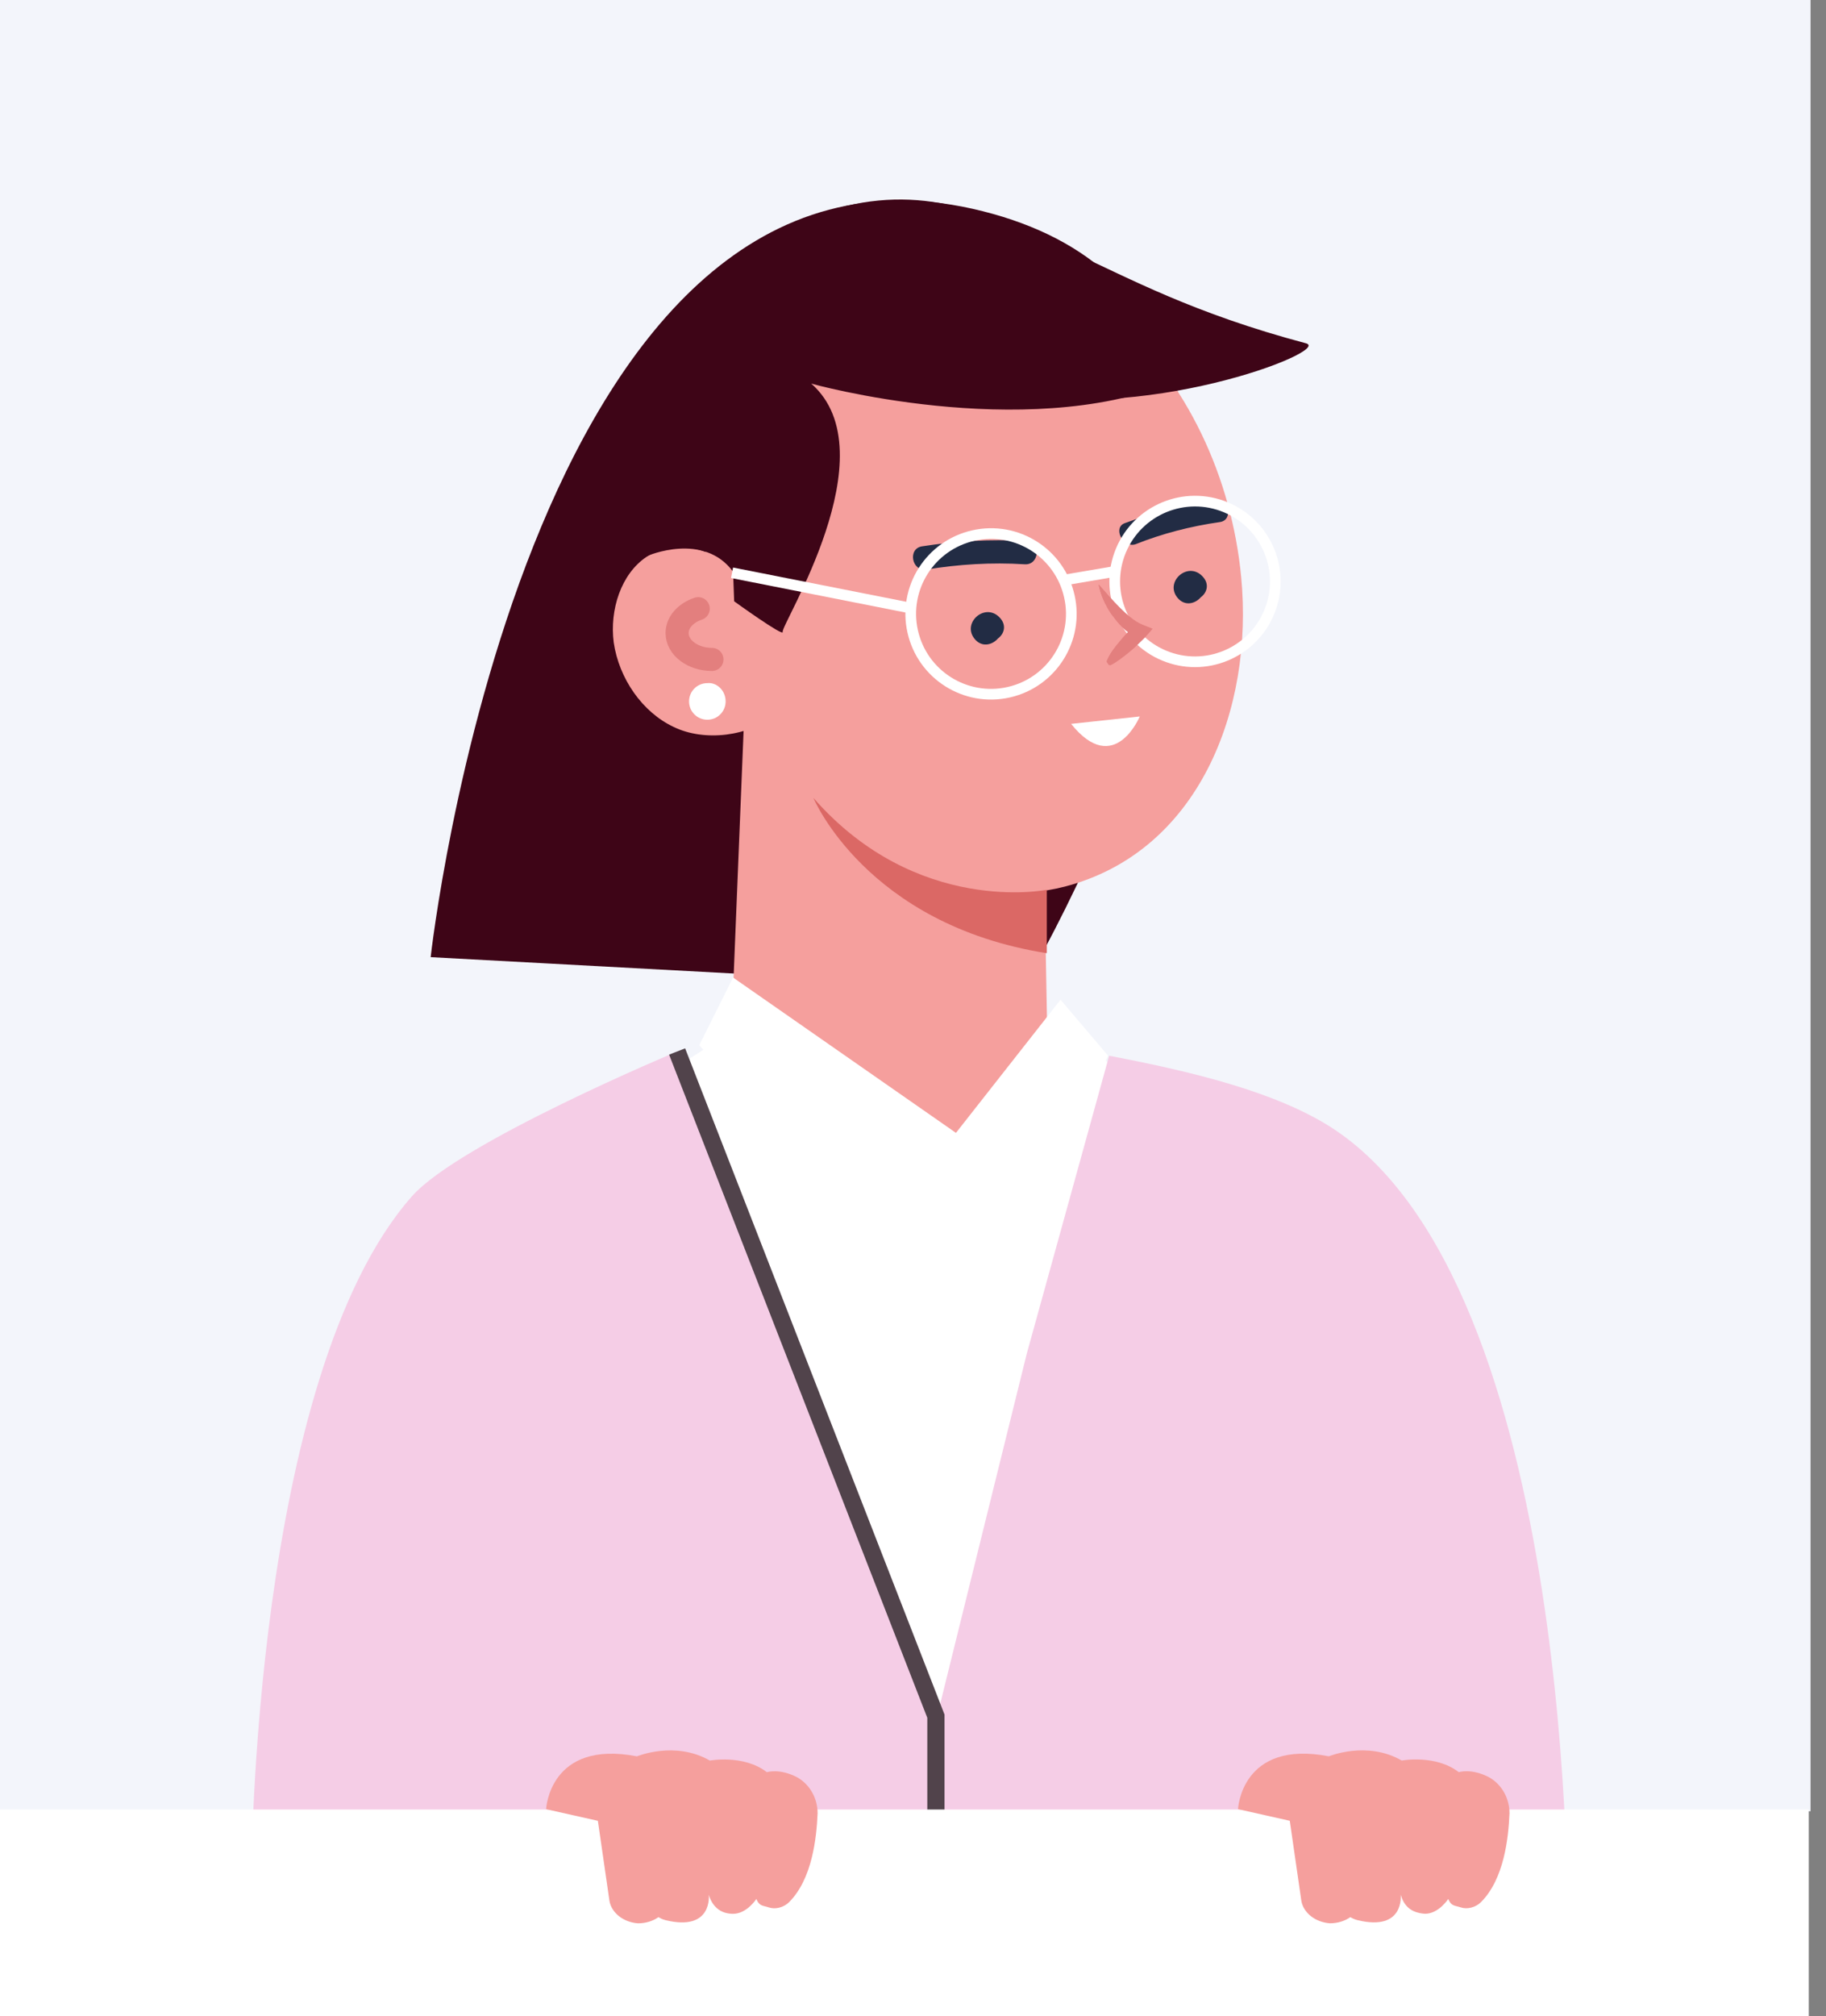
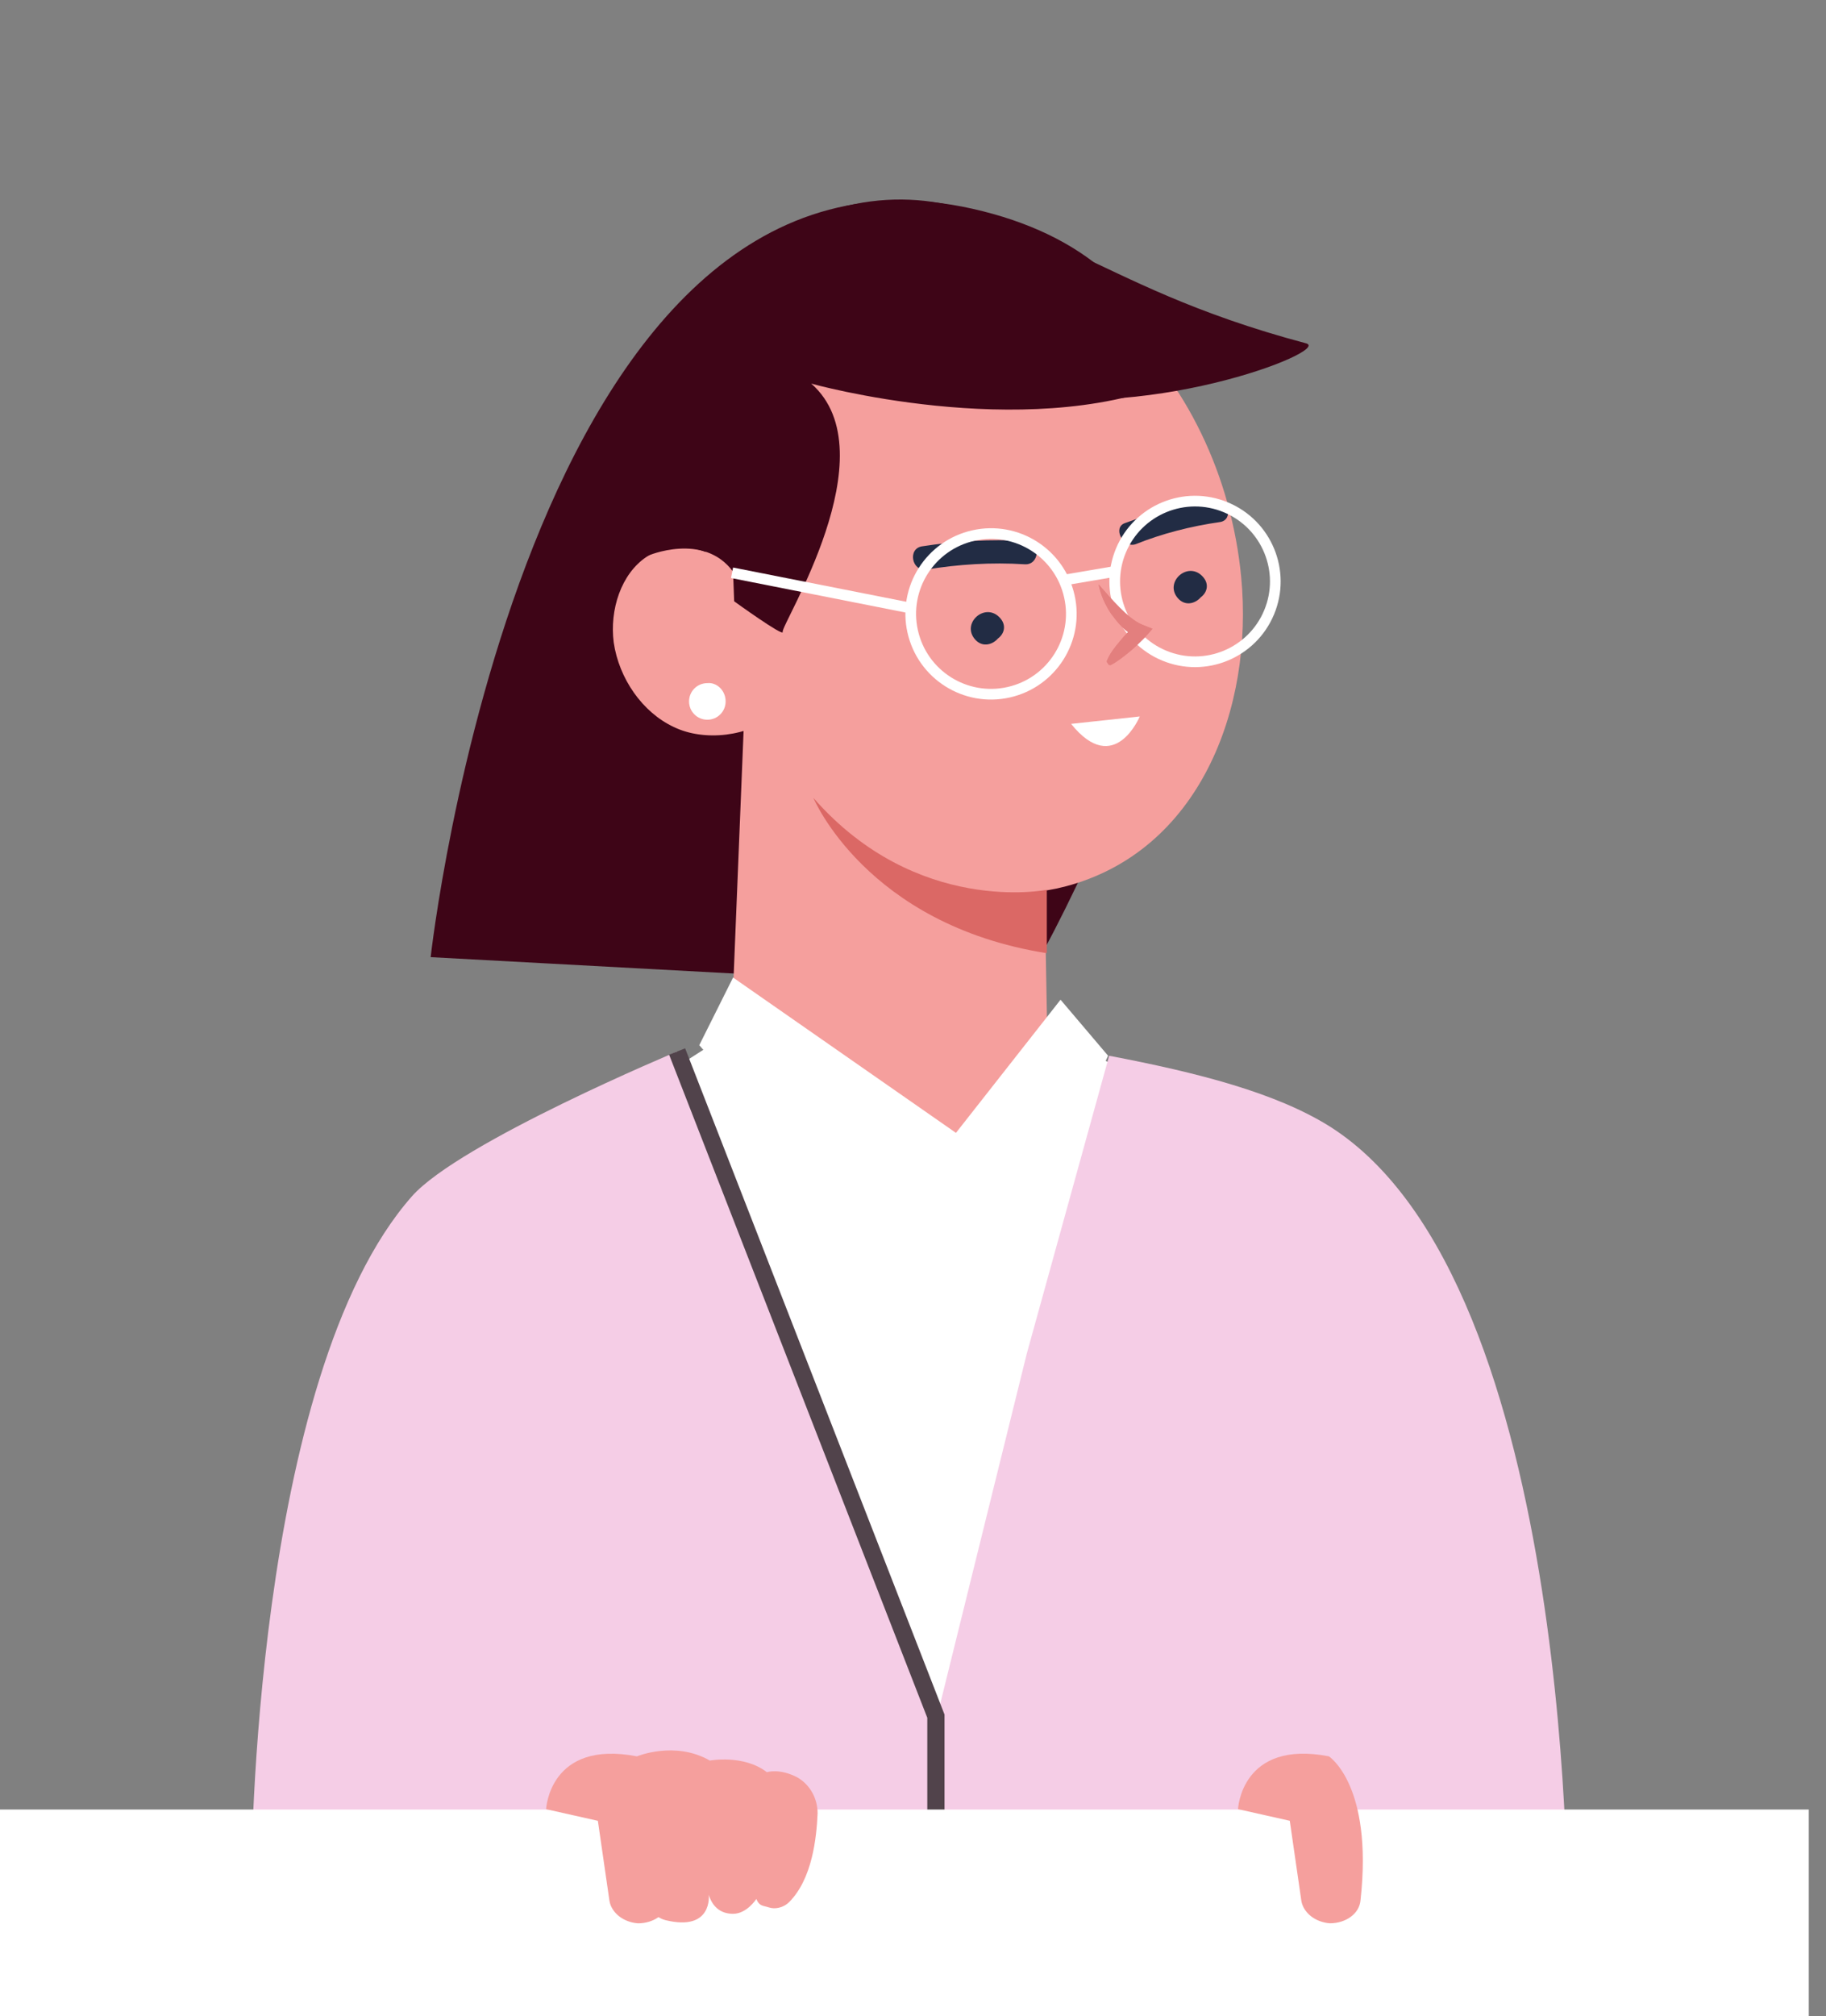
<svg xmlns="http://www.w3.org/2000/svg" width="106" height="117" viewBox="0 0 106 117" fill="none">
  <rect x="0" y="0" width="106" height="117" fill="#808080" stroke="none" />
-   <path d="M105.103 0H0V105.103H105.103V0Z" fill="#F3F5FB" />
  <path d="M48.862 56.829L25 55.54C25 55.54 30.457 6.309 56.437 12.11C82.987 18.073 59.206 57.635 59.206 57.635L48.862 56.829Z" fill="#3E0517" />
  <path d="M25.202 104.551C43.352 102.711 61.565 101.055 79.838 100.565L79.777 86.093C79.715 74.32 72.112 63.895 60.951 60.277L41.636 60.4L37.036 63.343C27.348 69.537 22.136 80.758 23.607 92.164L25.202 104.551Z" fill="white" />
-   <path d="M39.735 39.797C39.735 39.797 41.882 45.561 46.051 47.953C45.99 47.585 45.438 37.16 45.438 37.16L39.735 39.797Z" fill="#3E0517" />
  <path d="M49.117 14.41C48.013 14.839 46.971 15.391 45.989 16.188C37.098 23.118 40.716 38.754 47.216 46.297C50.834 50.466 56.537 52.797 61.81 51.447C69.598 49.424 72.786 41.146 72.051 33.481C71.499 27.717 68.923 22.137 64.631 18.335C60.4 14.533 54.329 12.509 49.117 14.41Z" fill="#F59F9D" />
  <path d="M45.008 41.453C43.475 42.741 40.9 43.047 39.122 42.189C37.282 41.331 35.933 39.368 35.627 37.283C35.381 35.383 36.056 33.298 37.527 32.316C38.999 31.335 41.452 31.642 42.494 33.236L45.008 41.453Z" fill="#F59F9D" />
  <path d="M55.494 65.734C51.569 65.796 46.357 60.461 42.433 60.461L43.414 36.301L60.399 38.386L60.829 61.994C58.56 62.117 57.824 65.673 55.494 65.734Z" fill="#F59F9D" />
  <path d="M60.768 55.311V51.632C60.768 51.632 53.225 53.165 47.216 46.297C47.216 46.297 50.282 53.655 60.768 55.311Z" fill="#DB6865" />
  <path d="M57.457 36.424C57.457 36.424 57.395 36.424 57.395 36.362C56.966 35.933 56.23 36.546 56.66 36.975C57.518 37.773 58.867 36.669 58.009 35.81C57.15 34.952 55.801 36.178 56.598 37.098C57.395 38.018 58.806 36.608 57.825 35.872C56.782 35.136 55.985 36.792 57.15 37.282C57.702 37.527 58.009 36.608 57.457 36.424Z" fill="#222C44" />
  <path d="M69.231 34.033C69.231 34.033 69.17 34.033 69.17 33.972C68.741 33.542 68.005 34.156 68.434 34.585C69.292 35.382 70.641 34.278 69.783 33.42C68.924 32.561 67.576 33.788 68.373 34.708C69.17 35.627 70.58 34.217 69.599 33.481C68.557 32.745 67.759 34.401 68.924 34.892C69.476 35.198 69.844 34.278 69.231 34.033Z" fill="#222C44" />
  <path d="M59.543 31.395C57.519 31.272 55.495 31.395 53.533 31.701C52.675 31.824 52.92 33.173 53.779 33.05C55.618 32.744 57.58 32.621 59.481 32.744C60.34 32.805 60.462 31.456 59.543 31.395Z" fill="#222C44" />
  <path d="M65.307 30.353C66.962 29.74 68.741 29.25 70.519 29.004C71.316 28.882 71.623 30.169 70.826 30.292C69.109 30.537 67.453 30.967 65.92 31.58C65.184 31.825 64.571 30.599 65.307 30.353Z" fill="#222C44" />
-   <path d="M41.329 38.264C40.225 38.264 39.306 37.589 39.306 36.731C39.306 36.117 39.796 35.566 40.532 35.32" stroke="#E37F7E" stroke-width="1.34" stroke-miterlimit="10" stroke-linecap="round" />
-   <path d="M62.178 42.004L66.163 41.574C66.163 41.574 64.692 45.131 62.178 42.004Z" fill="white" />
+   <path d="M62.178 42.004L66.163 41.574C66.163 41.574 64.692 45.131 62.178 42.004" fill="white" />
  <path d="M47.094 22.259C47.094 22.259 56.66 13.367 66.287 19.683C66.287 19.683 58.99 9.197 48.627 12.079C38.325 14.961 36.731 25.754 37.589 32.254C37.589 32.254 40.839 30.843 42.556 33.174L42.618 34.891C42.618 34.891 45.5 36.975 45.438 36.669C45.254 36.362 51.693 26.306 47.094 22.259Z" fill="#3E0517" />
  <path d="M47.093 22.26C47.093 22.26 59.358 25.694 68.065 22.198C68.065 22.198 64.386 13.491 52.244 15.637C39.98 17.722 47.093 22.26 47.093 22.26Z" fill="#3E0517" />
  <path d="M58.553 40.169C61.064 39.603 62.642 37.109 62.076 34.599C61.511 32.087 59.017 30.51 56.506 31.076C53.995 31.641 52.417 34.135 52.983 36.646C53.548 39.157 56.042 40.734 58.553 40.169Z" stroke="white" stroke-width="0.62" stroke-miterlimit="10" />
  <path d="M64.631 33.174L61.749 33.664" stroke="white" stroke-width="0.62" stroke-miterlimit="10" />
  <path d="M52.736 35.26L42.495 33.236" stroke="white" stroke-width="0.62" stroke-miterlimit="10" />
  <path d="M73.673 35.532C74.663 33.156 73.539 30.428 71.163 29.438C68.787 28.448 66.059 29.572 65.069 31.948C64.08 34.324 65.203 37.052 67.579 38.042C69.955 39.032 72.683 37.908 73.673 35.532Z" stroke="white" stroke-width="0.62" stroke-miterlimit="10" />
  <path d="M64.264 38.325C64.448 37.896 64.693 37.589 65 37.221C65.245 36.915 65.552 36.608 65.858 36.302L65.981 36.976C65.306 36.67 64.877 36.118 64.509 35.627C64.141 35.075 63.896 34.523 63.773 33.91C64.203 34.401 64.571 34.83 65 35.259C65.429 35.688 65.858 36.056 66.288 36.24L66.901 36.486L66.472 36.976C66.165 37.283 65.858 37.589 65.552 37.835C65.245 38.08 64.877 38.386 64.509 38.571C64.448 38.632 64.325 38.571 64.325 38.509C64.203 38.386 64.264 38.325 64.264 38.325Z" fill="#E37F7E" />
  <path d="M64.264 38.325C64.448 37.896 64.693 37.589 65 37.221C65.245 36.915 65.552 36.608 65.858 36.302L65.981 36.976C65.306 36.67 64.877 36.118 64.509 35.627C64.141 35.075 63.896 34.523 63.773 33.91C64.203 34.401 64.571 34.83 65 35.259C65.429 35.688 65.858 36.056 66.288 36.24L66.901 36.486L66.472 36.976C66.165 37.283 65.858 37.589 65.552 37.835C65.245 38.08 64.877 38.386 64.509 38.571C64.448 38.632 64.325 38.571 64.325 38.509C64.203 38.386 64.264 38.325 64.264 38.325Z" fill="#E37F7E" />
  <path d="M42.555 56.723L55.494 65.737L50.159 71.746L40.593 60.647L42.555 56.723Z" fill="white" />
  <path d="M55.494 65.736L60.154 70.274L64.324 61.26L61.565 58.01L55.494 65.736Z" fill="white" />
  <path d="M90.999 112.219C90.999 112.219 91.612 74.507 77.202 65.37C74.074 63.408 69.537 62.243 64.386 61.262L59.603 78.554L51.141 112.771C61.197 112.035 89.22 112.28 90.999 112.219Z" fill="#F5CDE6" />
  <path d="M58.499 110.44L39.306 61.016C39.306 61.016 26.674 66.289 23.914 69.416C14.655 79.902 14.594 108.845 14.594 108.845" fill="#F5CDE6" />
  <path d="M39.307 61.014L54.33 99.584V105.164" stroke="#51434B" stroke-miterlimit="10" />
  <path d="M105 105H0V117H105V105Z" fill="white" />
  <path d="M31.702 104.981C31.702 104.981 31.886 100.934 36.976 101.915C36.976 101.915 39.551 103.571 38.815 110.255C38.754 111.052 37.957 111.604 37.037 111.604C36.178 111.542 35.504 110.99 35.381 110.316L34.707 105.656L31.702 104.981Z" fill="#F59F9D" />
  <path d="M36.976 101.915C36.976 101.915 39.183 100.995 41.207 102.16C41.207 102.16 43.169 101.792 44.518 102.835C44.518 102.835 45.254 102.59 46.296 103.142C47.032 103.571 47.462 104.368 47.462 105.226C47.4 106.637 47.155 109.028 45.806 110.377C45.499 110.684 45.009 110.807 44.641 110.684C44.273 110.561 44.089 110.623 43.905 110.193C43.905 110.193 43.353 111.052 42.556 111.052C41.759 111.052 41.33 110.561 41.145 109.948C41.145 109.948 41.391 112.094 38.631 111.42C35.811 110.684 36.976 101.915 36.976 101.915Z" fill="#F59F9D" />
  <path d="M71.867 104.979C71.867 104.979 72.051 100.932 77.141 101.913C77.141 101.913 79.716 103.569 78.98 110.253C78.919 111.05 78.122 111.602 77.202 111.602C76.344 111.54 75.669 110.989 75.546 110.314L74.872 105.654L71.867 104.979Z" fill="#F59F9D" />
-   <path d="M77.141 101.913C77.141 101.913 79.349 100.993 81.372 102.158C81.372 102.158 83.334 101.791 84.683 102.833C84.683 102.833 85.419 102.588 86.462 103.14C87.198 103.569 87.627 104.366 87.627 105.224C87.566 106.635 87.32 109.026 85.971 110.375C85.665 110.682 85.174 110.805 84.806 110.682C84.438 110.559 84.254 110.621 84.07 110.191C84.07 110.191 83.518 111.05 82.721 111.05C81.863 110.989 81.495 110.559 81.311 109.946C81.311 109.946 81.556 112.092 78.797 111.418C75.915 110.682 77.141 101.913 77.141 101.913Z" fill="#F59F9D" />
  <path d="M42.123 40.701C42.123 41.291 41.651 41.763 41.062 41.763C40.472 41.763 40 41.291 40 40.701C40 40.112 40.472 39.64 41.062 39.64C41.593 39.581 42.123 40.053 42.123 40.701Z" fill="white" />
  <path d="M75.818 19.922C77.385 20.354 66.083 24.73 57.62 22.632C51.352 21.061 44.003 21.749 43.192 19.443C42.235 16.661 48.53 13.897 52.41 13.203C60.959 11.755 62.737 16.45 75.818 19.922Z" fill="#3E0517" />
</svg>